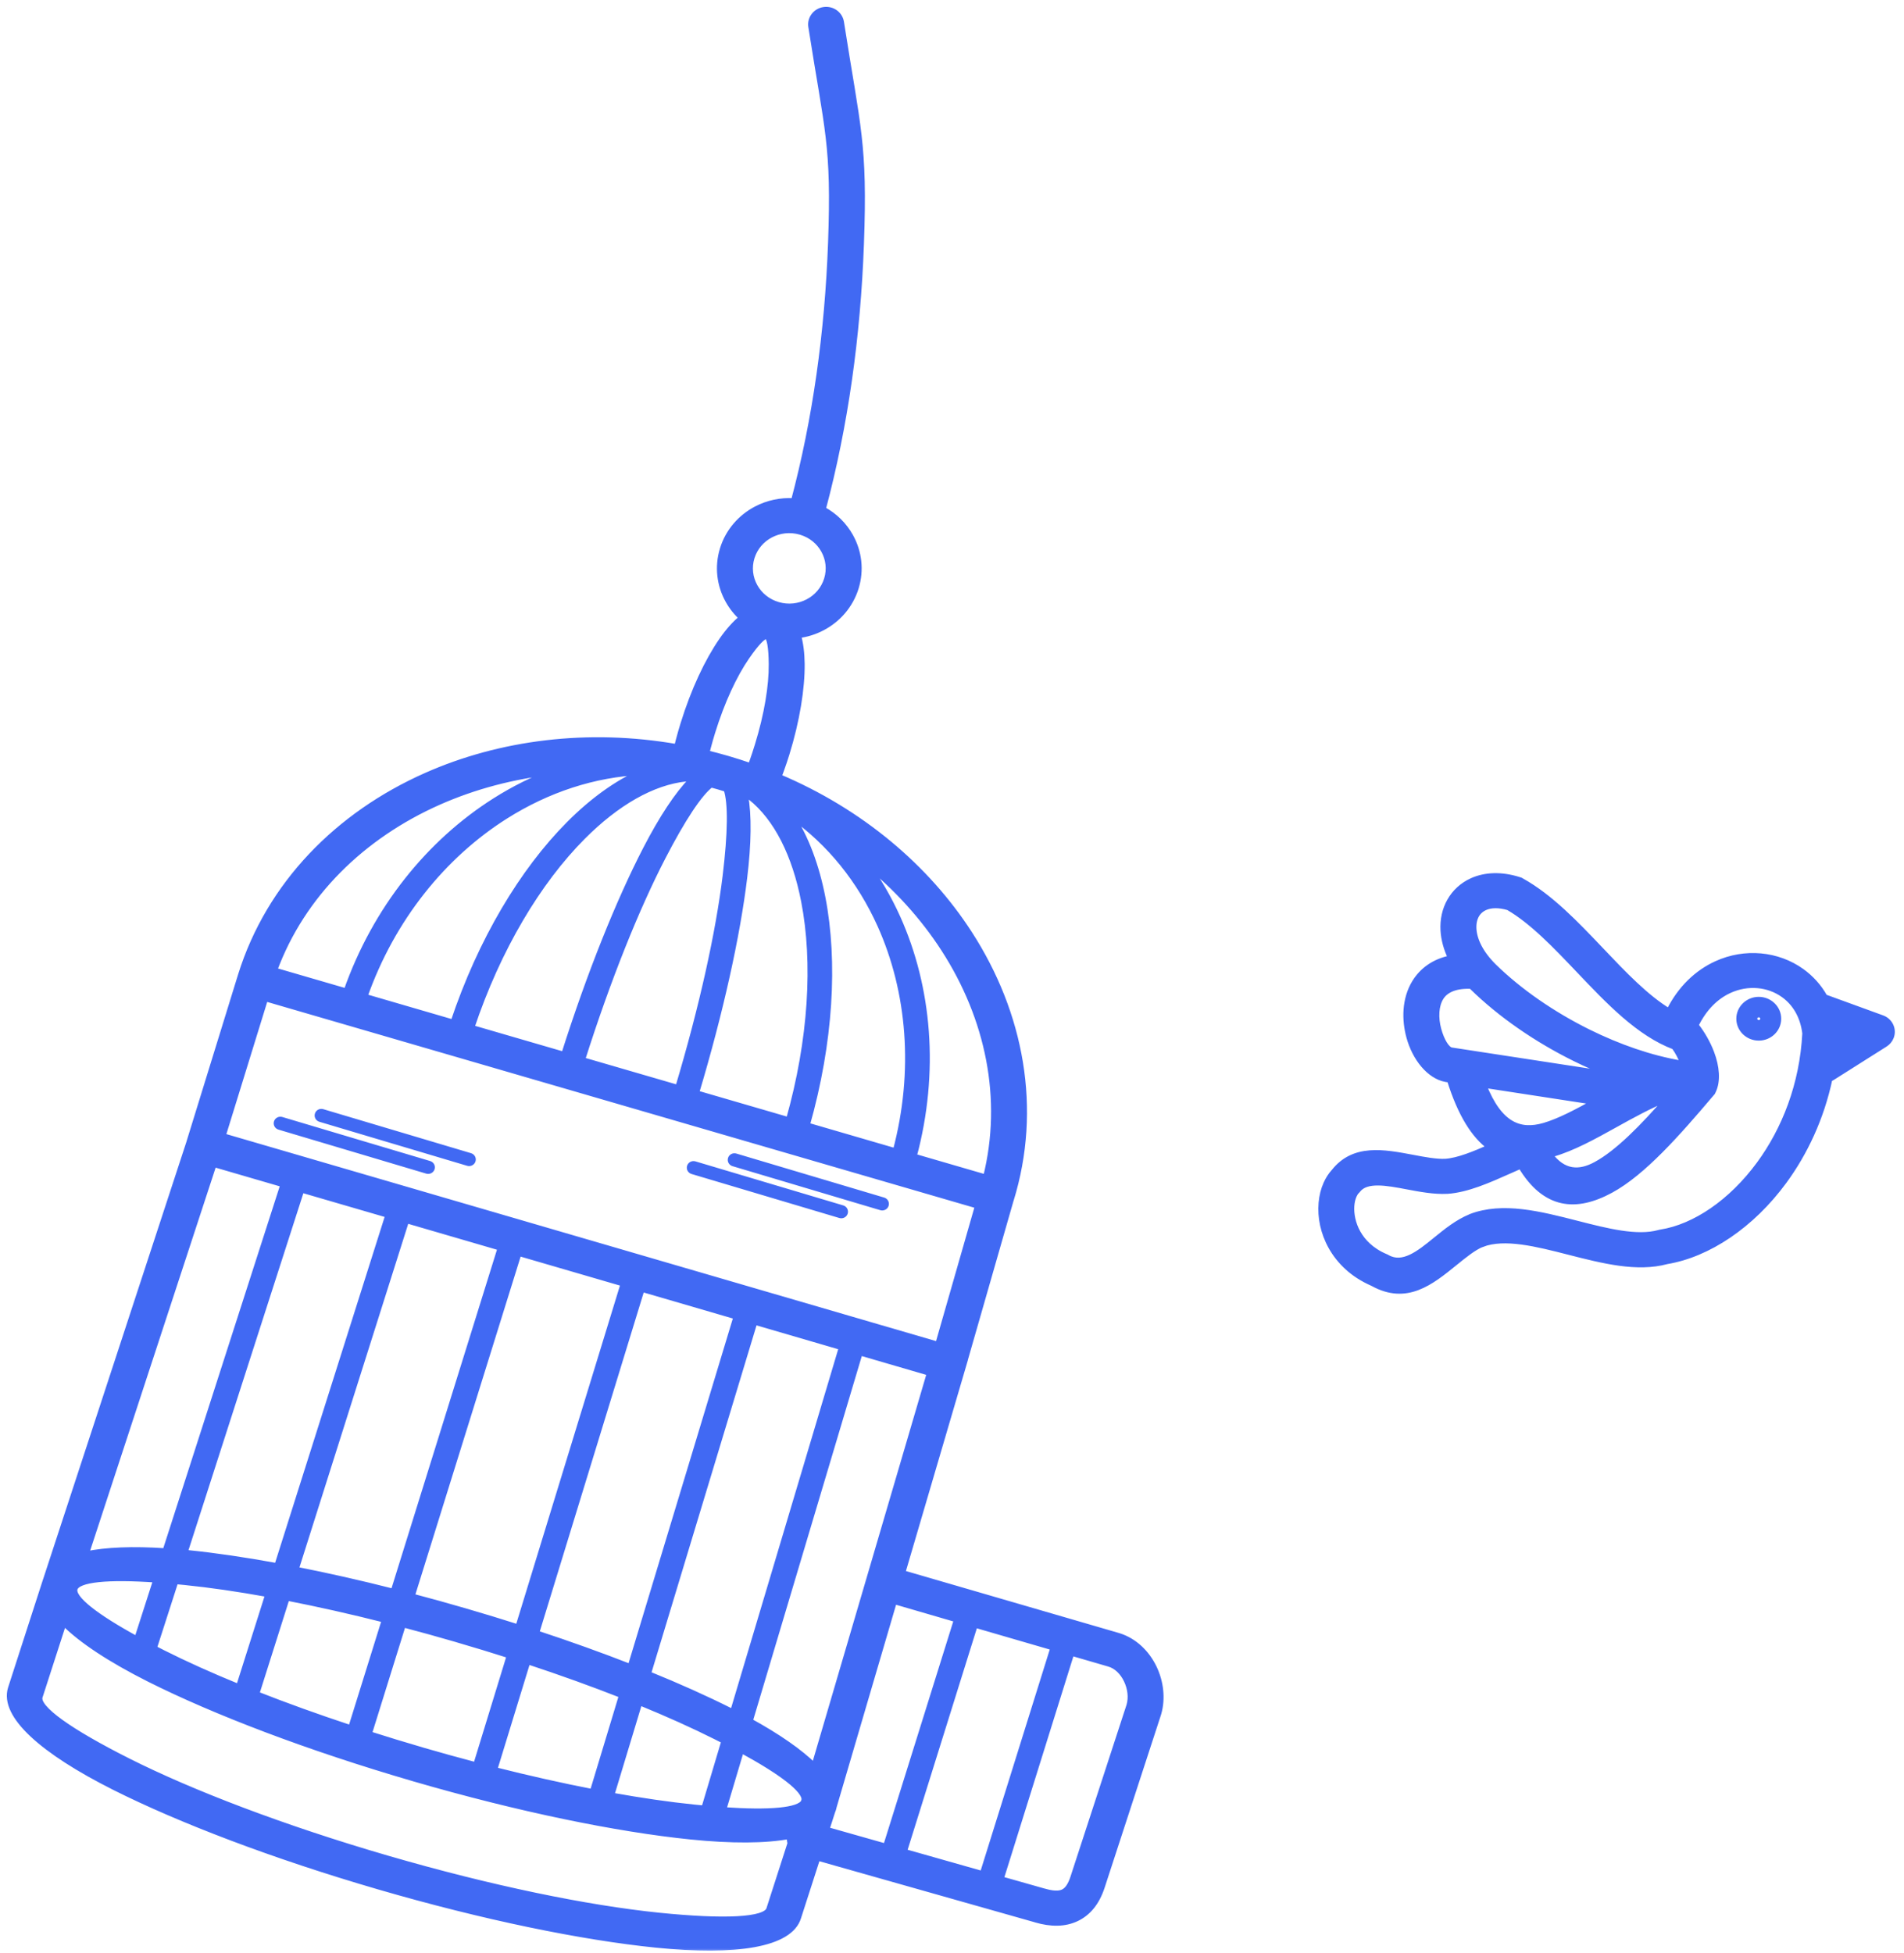
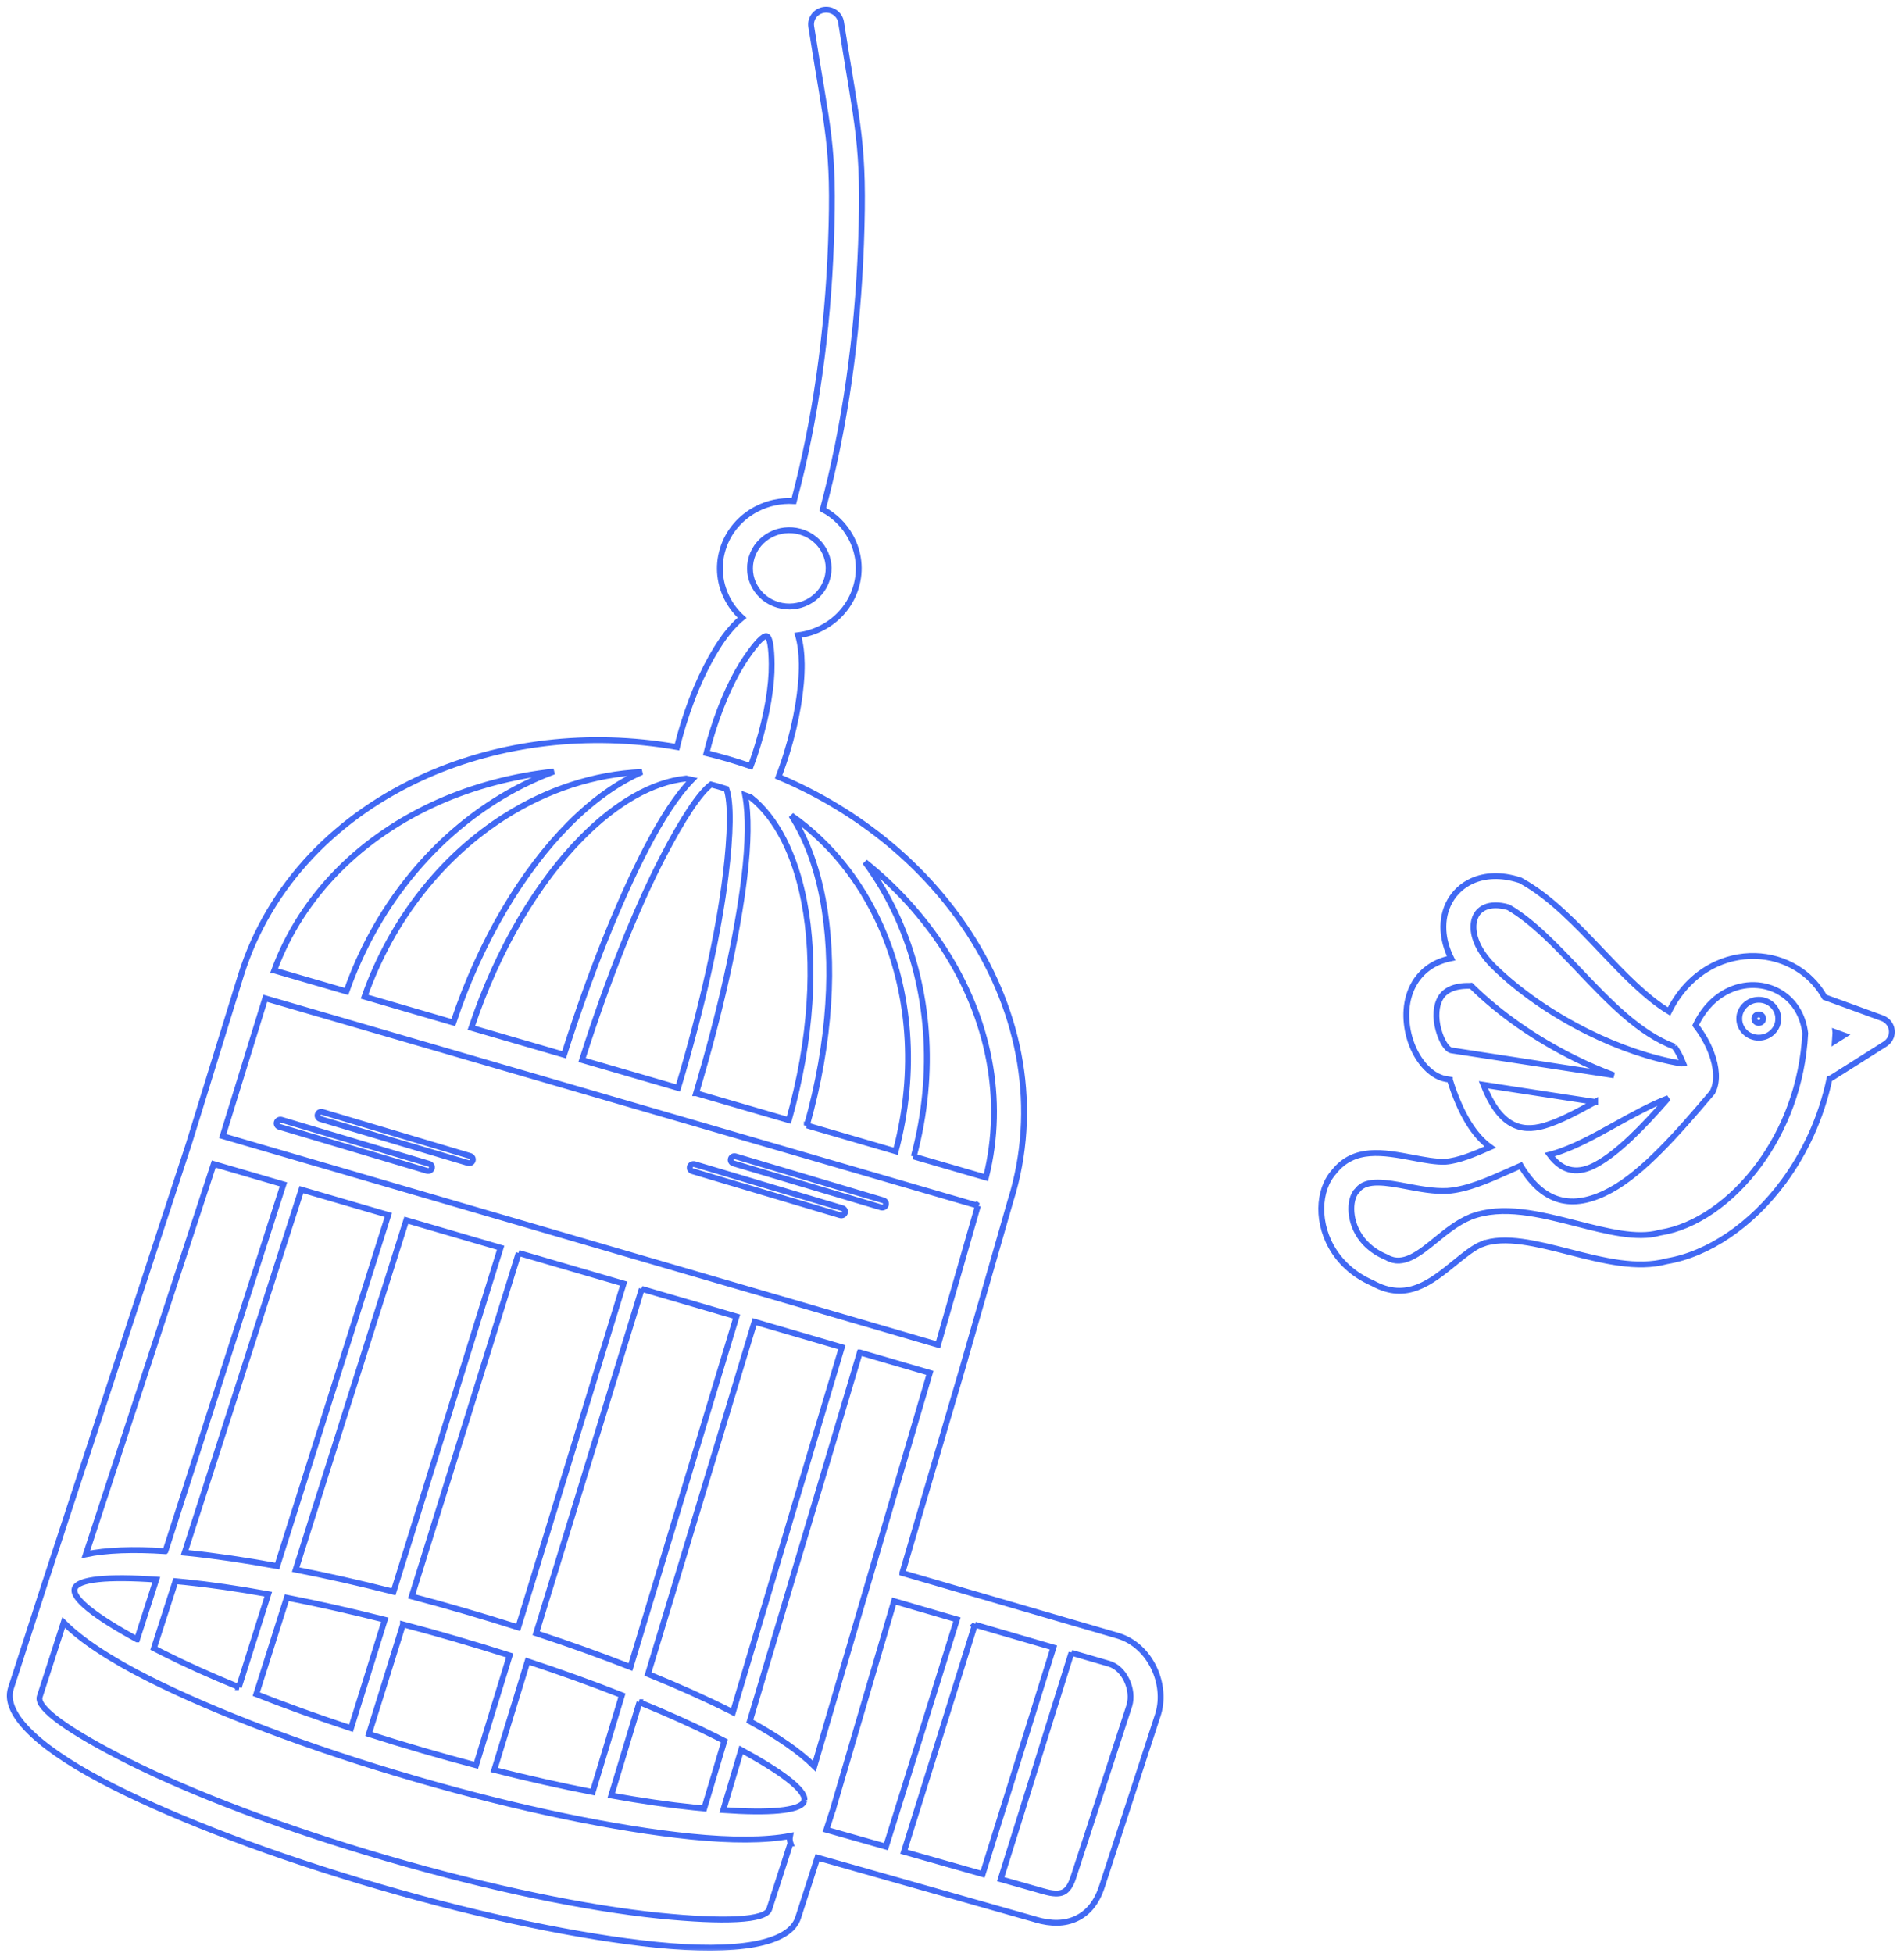
<svg xmlns="http://www.w3.org/2000/svg" width="195" height="200" viewBox="0 0 195 200" fill="none">
  <mask id="path-1-outside-1" maskUnits="userSpaceOnUse" x="0" y="0" width="195" height="200" fill="black">
    <rect fill="white" width="195" height="200" />
    <path d="M82.388 184.299C82.458 183.277 80.053 181.452 75.907 179.196L74.07 185.356C78.802 185.682 81.829 185.435 82.319 184.536L82.388 184.296V184.299ZM163.373 112.843L151.92 111.085C153.576 115.301 155.714 115.983 158.138 115.286C159.709 114.832 161.504 113.873 163.373 112.839V112.843ZM148.484 110.56L148.129 110.504L148.079 110.497C146.388 110.186 144.929 108.353 144.335 106.187C144.092 105.299 143.98 104.34 144.045 103.411C144.119 102.418 144.389 101.443 144.914 100.597C145.655 99.401 146.848 98.48 148.616 98.127C148.141 97.157 147.886 96.194 147.832 95.294C147.766 94.182 148.002 93.147 148.492 92.278C149.005 91.368 149.785 90.648 150.777 90.202C152.078 89.621 153.722 89.52 155.575 90.109L155.714 90.153L155.865 90.24C158.81 91.888 161.4 94.612 163.982 97.329C166.283 99.75 168.58 102.163 170.934 103.579C172.119 101.192 173.864 99.592 175.79 98.712C177.253 98.041 178.817 97.794 180.322 97.929C181.839 98.067 183.294 98.596 184.522 99.48C185.464 100.158 186.274 101.042 186.873 102.118L192.759 104.261C193.554 104.55 193.96 105.408 193.662 106.184C193.543 106.495 193.327 106.746 193.06 106.914L187.648 110.336C187.56 110.392 187.463 110.437 187.371 110.474C186.514 114.499 184.834 118.055 182.704 120.959C179.388 125.478 174.937 128.442 170.71 129.15C167.657 129.978 164.187 129.09 160.709 128.202C157.405 127.355 154.093 126.512 151.765 127.404V127.4C150.897 127.763 149.951 128.532 149.005 129.3C146.527 131.312 144.045 133.324 140.59 131.406C139.556 130.956 138.691 130.386 137.989 129.742C136.615 128.483 135.823 126.939 135.495 125.44C135.159 123.908 135.314 122.386 135.835 121.229C136.043 120.764 136.306 120.352 136.618 120.011C138.657 117.418 141.683 117.987 144.705 118.557C145.89 118.782 147.072 119.003 148.025 118.965C149.341 118.872 150.966 118.205 152.622 117.474C151.005 116.309 149.604 114.143 148.484 110.564V110.56ZM150.669 100.949C150.607 100.956 150.542 100.956 150.48 100.956C148.917 100.926 148.006 101.425 147.558 102.144C147.299 102.564 147.16 103.073 147.122 103.613C147.079 104.216 147.153 104.842 147.315 105.43C147.623 106.558 148.156 107.473 148.646 107.563L165.291 110.114C163.932 109.609 162.585 109.024 161.273 108.372C157.328 106.42 153.649 103.868 150.816 101.095C150.766 101.046 150.719 100.998 150.669 100.949ZM171.494 107.184C167.877 105.828 164.805 102.598 161.72 99.353C159.339 96.85 156.953 94.339 154.491 92.911C153.491 92.619 152.672 92.653 152.074 92.919C151.692 93.091 151.391 93.365 151.198 93.706C150.982 94.092 150.878 94.575 150.912 95.13C150.982 96.272 151.623 97.636 152.997 98.985C155.595 101.53 158.999 103.883 162.67 105.7C165.777 107.237 169.058 108.38 172.185 108.908C172.251 108.893 172.312 108.878 172.378 108.867L172.37 108.848C172.158 108.282 171.853 107.705 171.49 107.184H171.494ZM170.853 112.453C169.043 113.15 167.198 114.173 165.415 115.162C163.214 116.384 161.095 117.56 159.011 118.16C158.91 118.19 158.806 118.216 158.706 118.242C160.103 120.123 161.724 120.202 163.454 119.261C165.731 118.025 168.279 115.398 170.853 112.453ZM173.66 104.999C174.343 105.861 174.906 106.866 175.269 107.832C175.806 109.253 175.925 110.692 175.451 111.692L175.37 111.861L175.238 112.014C171.799 116.069 168.286 120.067 164.959 121.873C161.435 123.788 158.25 123.567 155.749 119.37C155.355 119.539 154.961 119.715 154.564 119.895C152.422 120.85 150.275 121.806 148.241 121.952H148.206C146.871 122.015 145.5 121.757 144.126 121.498C142.03 121.101 139.934 120.708 139.054 121.851L139.012 121.903L138.938 121.978C138.826 122.09 138.734 122.24 138.657 122.413C138.379 123.031 138.309 123.896 138.51 124.818C138.718 125.778 139.224 126.759 140.096 127.561C140.583 128.007 141.181 128.4 141.895 128.7L141.992 128.741L142.065 128.783C143.686 129.708 145.354 128.356 147.021 126.999C148.145 126.085 149.272 125.171 150.596 124.627L150.627 124.608C153.888 123.357 157.691 124.331 161.489 125.302C164.573 126.092 167.653 126.879 169.919 126.246L169.981 126.227L170.093 126.208C173.571 125.658 177.319 123.125 180.191 119.213C182.773 115.694 184.614 111.085 184.885 105.816C184.672 104.033 183.835 102.695 182.688 101.871C181.912 101.312 180.998 100.979 180.044 100.893C179.075 100.806 178.06 100.968 177.107 101.406C175.756 102.024 174.517 103.197 173.656 104.992L173.66 104.999ZM187.926 106.596L188.837 106.019L187.973 105.704L187.977 105.741L187.973 105.846C187.961 106.097 187.946 106.345 187.926 106.596ZM180.125 102.38C180.677 102.38 181.175 102.598 181.538 102.95C181.901 103.302 182.125 103.785 182.125 104.321C182.125 104.857 181.901 105.34 181.538 105.693C181.175 106.045 180.677 106.262 180.125 106.262C179.573 106.262 179.075 106.045 178.712 105.693C178.35 105.34 178.126 104.857 178.126 104.321C178.126 103.785 178.35 103.302 178.712 102.95C179.075 102.598 179.573 102.38 180.125 102.38ZM180.446 104.006C180.365 103.928 180.249 103.879 180.125 103.879C180.002 103.879 179.886 103.928 179.805 104.006C179.724 104.085 179.674 104.198 179.674 104.317C179.674 104.437 179.724 104.55 179.805 104.628C179.886 104.707 180.002 104.756 180.125 104.756C180.249 104.756 180.365 104.707 180.446 104.628C180.527 104.55 180.577 104.437 180.577 104.317C180.577 104.198 180.527 104.085 180.446 104.006ZM28.602 115.387C28.398 115.327 28.286 115.117 28.348 114.918C28.409 114.72 28.626 114.611 28.83 114.671L43.965 119.179C44.17 119.239 44.282 119.449 44.22 119.647C44.158 119.846 43.942 119.955 43.738 119.895L28.602 115.387ZM32.794 114.585C32.59 114.525 32.478 114.315 32.54 114.117C32.601 113.918 32.818 113.809 33.022 113.869L48.157 118.377C48.362 118.437 48.474 118.647 48.412 118.845C48.35 119.044 48.134 119.153 47.93 119.093L32.794 114.585ZM70.912 119.932C70.708 119.872 70.596 119.662 70.658 119.464C70.719 119.265 70.936 119.156 71.14 119.216L86.276 123.724C86.48 123.784 86.592 123.994 86.53 124.193C86.469 124.391 86.252 124.5 86.048 124.44L70.912 119.932ZM75.105 119.13C74.9 119.07 74.788 118.86 74.85 118.662C74.912 118.463 75.128 118.355 75.332 118.415L90.468 122.922C90.672 122.982 90.784 123.192 90.722 123.391C90.661 123.589 90.444 123.698 90.24 123.638L75.105 119.13ZM99.847 166.37L92.579 189.624L100.639 191.91L107.888 168.712L99.844 166.373L99.847 166.37ZM90.734 189.099L98.006 165.834L91.568 163.96L85.388 185.008C85.368 185.101 85.349 185.195 85.318 185.285C85.295 185.364 85.264 185.439 85.233 185.514L84.635 187.372L90.734 189.099ZM109.733 169.247L102.488 192.431L106.861 193.671C106.896 193.678 106.935 193.686 106.969 193.697C107.799 193.937 108.448 193.971 108.888 193.765C109.309 193.57 109.648 193.09 109.911 192.292L115.662 174.662C115.909 173.841 115.786 172.875 115.384 172.043C115.002 171.245 114.373 170.6 113.589 170.372L109.733 169.251V169.247ZM92.413 161.083L114.388 167.475C114.45 167.49 114.516 167.509 114.574 167.531C116.203 168.041 117.453 169.285 118.171 170.776C118.87 172.226 119.074 173.939 118.638 175.445C118.623 175.505 118.607 175.561 118.584 175.621L112.852 193.195C112.319 194.829 111.435 195.897 110.227 196.463C109.042 197.017 107.66 197.028 106.089 196.571C106.058 196.564 106.031 196.552 106 196.541L83.72 190.227L81.744 196.358C80.891 199.115 75.39 199.981 67.18 199.145C59.657 198.381 49.597 196.335 38.789 193.188C27.977 190.04 18.416 186.379 11.703 183.007C4.369 179.32 0.258 175.662 1.111 172.905L4.686 161.843L4.689 161.836C4.693 161.824 4.697 161.809 4.701 161.798L4.709 161.78C4.72 161.746 4.732 161.712 4.743 161.678L19.381 117.009C19.389 116.983 19.396 116.953 19.404 116.927L24.623 100.031C24.638 99.971 24.654 99.915 24.677 99.858C27.583 90.558 34.616 83.431 43.653 79.426C51.23 76.068 60.216 74.907 69.338 76.503C69.395 76.267 69.453 76.038 69.511 75.817C69.65 75.281 69.812 74.719 69.994 74.131C71.055 70.691 72.476 67.686 73.916 65.603C74.587 64.632 75.29 63.842 76 63.264C75.425 62.747 74.946 62.14 74.58 61.477C73.715 59.922 73.464 58.048 74.028 56.227C74.591 54.403 75.865 52.971 77.467 52.132C78.621 51.529 79.949 51.233 81.304 51.319C83.531 42.948 84.77 34.078 85.106 24.864C85.473 14.803 84.762 13.472 83.083 2.722C82.956 1.905 83.539 1.141 84.38 1.017C85.222 0.893 86.009 1.459 86.137 2.276C87.839 13.176 88.557 14.691 88.182 24.969C87.835 34.457 86.561 43.574 84.268 52.162C85.488 52.814 86.457 53.788 87.094 54.935C87.959 56.49 88.21 58.363 87.646 60.184C87.082 62.009 85.808 63.441 84.207 64.28C83.442 64.681 82.605 64.943 81.732 65.052C81.975 65.887 82.099 66.877 82.111 67.982C82.134 70.489 81.617 73.76 80.555 77.192C80.393 77.713 80.204 78.287 79.98 78.901C79.899 79.122 79.822 79.339 79.74 79.553C88.144 83.098 94.895 88.82 99.276 95.602C104.572 103.8 106.406 113.543 103.518 122.885C103.515 122.904 103.507 122.922 103.499 122.937L98.728 139.559H98.732L92.413 161.071V161.083ZM80.96 188.762C80.879 188.522 80.86 188.264 80.914 188.002C78.397 188.481 74.923 188.492 70.754 188.069C63.235 187.305 53.183 185.259 42.383 182.119L42.364 182.111C31.552 178.964 21.99 175.303 15.277 171.93C11.34 169.948 8.329 167.977 6.519 166.149L4.064 173.751C3.701 174.928 7.187 177.36 13.112 180.343C19.659 183.636 29.027 187.218 39.665 190.314C50.307 193.409 60.158 195.417 67.489 196.166C74.132 196.841 78.42 196.672 78.783 195.499L80.953 188.762H80.96ZM82.049 54.478L82.029 54.474C81.999 54.466 81.964 54.455 81.933 54.444C80.883 54.155 79.814 54.298 78.926 54.762C78.019 55.234 77.301 56.044 76.981 57.078C76.66 58.112 76.803 59.176 77.293 60.057C77.78 60.938 78.613 61.634 79.679 61.945C80.744 62.256 81.84 62.118 82.748 61.642C83.655 61.17 84.373 60.36 84.693 59.326C85.013 58.292 84.871 57.228 84.38 56.347C83.902 55.482 83.087 54.792 82.049 54.478ZM76.88 78.455C76.946 78.279 77.011 78.107 77.073 77.93C77.235 77.477 77.413 76.945 77.598 76.338C78.575 73.175 79.053 70.223 79.03 68.004C79.015 66.326 78.845 65.239 78.521 65.145C78.193 65.052 77.432 65.865 76.471 67.259C75.197 69.099 73.923 71.819 72.947 74.978C72.788 75.487 72.642 76.012 72.499 76.548C72.445 76.746 72.399 76.938 72.352 77.125C73.067 77.297 73.777 77.488 74.491 77.694H74.495C75.301 77.93 76.097 78.185 76.88 78.455ZM53.121 128.311L42.167 163.477C43.958 163.949 45.78 164.451 47.625 164.991L47.64 164.995C49.493 165.534 51.307 166.089 53.075 166.651L63.868 131.443L53.11 128.307L53.121 128.311ZM41.275 166.343L37.778 177.57C39.55 178.136 41.371 178.694 43.228 179.233L43.248 179.241C45.112 179.784 46.949 180.29 48.756 180.766L52.203 169.521C50.439 168.959 48.632 168.404 46.783 167.869L46.764 167.861C44.907 167.321 43.074 166.812 41.275 166.34V166.343ZM35.948 176.978L39.411 165.864C35.898 164.976 32.528 164.223 29.374 163.608L26.248 173.485C29.243 174.666 32.497 175.839 35.948 176.978ZM40.302 162.997L51.273 127.771L41.611 124.953L30.282 160.734C33.443 161.352 36.805 162.109 40.302 162.997ZM65.725 131.986L54.913 167.247C58.337 168.374 61.579 169.54 64.57 170.709L75.429 134.815L65.721 131.983L65.725 131.986ZM54.032 170.117L50.62 181.246C54.148 182.137 57.534 182.894 60.699 183.509L63.698 173.594C60.714 172.421 57.468 171.248 54.032 170.117ZM24.461 172.766L27.475 163.248C24.372 162.686 21.504 162.27 18.945 162.012C18.613 161.978 18.288 161.948 17.972 161.918L15.76 168.79C16.065 168.948 16.378 169.109 16.698 169.27C18.968 170.413 21.577 171.589 24.464 172.766H24.461ZM28.386 160.371L39.77 124.414L30.872 121.821L18.906 159.003C19.022 159.014 19.138 159.025 19.257 159.037C21.994 159.314 25.067 159.764 28.386 160.371ZM77.278 135.351L66.365 171.421C69.481 172.684 72.294 173.95 74.734 175.175C74.842 175.232 74.954 175.284 75.062 175.34L86.218 137.959L77.278 135.351ZM65.493 174.31L62.602 183.865C65.682 184.419 68.531 184.832 71.075 185.09C71.43 185.128 71.781 185.161 72.121 185.191L74.186 178.274C73.904 178.128 73.615 177.982 73.321 177.836C71.032 176.685 68.4 175.501 65.489 174.31H65.493ZM14.035 167.876L16.003 161.757C11.055 161.412 7.955 161.69 7.646 162.679C7.341 163.668 9.746 165.538 14.031 167.876H14.035ZM16.941 158.842L29.027 121.281L21.89 119.201L8.793 159.168C10.866 158.729 13.633 158.628 16.937 158.846L16.941 158.842ZM88.059 138.495L76.791 176.254C79.671 177.836 81.918 179.395 83.4 180.863L95.231 140.586L88.063 138.495H88.059ZM28.085 99.375L35.481 101.526C38.446 93.054 43.996 86.245 50.705 82.004C52.627 80.786 54.646 79.782 56.727 79.01C52.55 79.456 48.563 80.52 44.931 82.127C37.122 85.59 30.953 91.581 28.081 99.375H28.085ZM37.33 102.065L46.428 104.715C49.246 96.28 53.535 89.168 58.282 84.398C60.679 81.989 63.204 80.168 65.736 79.055C60.857 79.261 56.055 80.857 51.755 83.574C45.413 87.583 40.156 94.032 37.33 102.065ZM48.277 105.251L57.769 108.012C60.425 99.641 63.412 92.248 66.145 86.961C67.786 83.787 69.392 81.348 70.859 79.849C70.665 79.804 70.469 79.763 70.276 79.722C66.817 80.074 63.131 82.217 59.672 85.691C55.121 90.262 51.002 97.104 48.277 105.251ZM59.614 108.548L69.446 111.407C71.939 103.096 73.611 95.441 74.313 89.674C74.838 85.346 74.892 82.187 74.398 80.79C74.139 80.707 73.877 80.628 73.615 80.553C73.352 80.478 73.086 80.404 72.823 80.332C71.619 81.235 69.874 83.9 67.863 87.793C65.18 92.979 62.243 100.263 59.614 108.548ZM71.295 111.947L80.787 114.709C83.126 106.45 83.562 98.536 82.35 92.289C81.431 87.538 79.567 83.783 76.876 81.64C76.691 81.569 76.506 81.501 76.317 81.434C76.691 83.469 76.652 86.365 76.224 89.887C75.51 95.759 73.815 103.527 71.291 111.947H71.295ZM82.632 115.244L91.73 117.894C93.922 109.673 93.185 101.481 90.163 94.747C88.109 90.18 85.006 86.283 81.045 83.506C82.528 85.784 83.604 88.655 84.241 91.948C85.504 98.472 85.056 106.701 82.632 115.248V115.244ZM93.579 118.43L100.975 120.58C102.99 112.535 101.237 104.239 96.678 97.179C94.555 93.897 91.83 90.877 88.592 88.276C89.892 90.034 91.012 91.956 91.931 93.998C95.13 101.125 95.906 109.774 93.583 118.43H93.579ZM100.16 123.469L27.166 102.23L22.808 116.339L96.072 137.704L100.156 123.466L100.16 123.469Z" />
  </mask>
-   <path d="M82.388 184.299C82.458 183.277 80.053 181.452 75.907 179.196L74.07 185.356C78.802 185.682 81.829 185.435 82.319 184.536L82.388 184.296V184.299ZM163.373 112.843L151.92 111.085C153.576 115.301 155.714 115.983 158.138 115.286C159.709 114.832 161.504 113.873 163.373 112.839V112.843ZM148.484 110.56L148.129 110.504L148.079 110.497C146.388 110.186 144.929 108.353 144.335 106.187C144.092 105.299 143.98 104.34 144.045 103.411C144.119 102.418 144.389 101.443 144.914 100.597C145.655 99.401 146.848 98.48 148.616 98.127C148.141 97.157 147.886 96.194 147.832 95.294C147.766 94.182 148.002 93.147 148.492 92.278C149.005 91.368 149.785 90.648 150.777 90.202C152.078 89.621 153.722 89.52 155.575 90.109L155.714 90.153L155.865 90.24C158.81 91.888 161.4 94.612 163.982 97.329C166.283 99.75 168.58 102.163 170.934 103.579C172.119 101.192 173.864 99.592 175.79 98.712C177.253 98.041 178.817 97.794 180.322 97.929C181.839 98.067 183.294 98.596 184.522 99.48C185.464 100.158 186.274 101.042 186.873 102.118L192.759 104.261C193.554 104.55 193.96 105.408 193.662 106.184C193.543 106.495 193.327 106.746 193.06 106.914L187.648 110.336C187.56 110.392 187.463 110.437 187.371 110.474C186.514 114.499 184.834 118.055 182.704 120.959C179.388 125.478 174.937 128.442 170.71 129.15C167.657 129.978 164.187 129.09 160.709 128.202C157.405 127.355 154.093 126.512 151.765 127.404V127.4C150.897 127.763 149.951 128.532 149.005 129.3C146.527 131.312 144.045 133.324 140.59 131.406C139.556 130.956 138.691 130.386 137.989 129.742C136.615 128.483 135.823 126.939 135.495 125.44C135.159 123.908 135.314 122.386 135.835 121.229C136.043 120.764 136.306 120.352 136.618 120.011C138.657 117.418 141.683 117.987 144.705 118.557C145.89 118.782 147.072 119.003 148.025 118.965C149.341 118.872 150.966 118.205 152.622 117.474C151.005 116.309 149.604 114.143 148.484 110.564V110.56ZM150.669 100.949C150.607 100.956 150.542 100.956 150.48 100.956C148.917 100.926 148.006 101.425 147.558 102.144C147.299 102.564 147.16 103.073 147.122 103.613C147.079 104.216 147.153 104.842 147.315 105.43C147.623 106.558 148.156 107.473 148.646 107.563L165.291 110.114C163.932 109.609 162.585 109.024 161.273 108.372C157.328 106.42 153.649 103.868 150.816 101.095C150.766 101.046 150.719 100.998 150.669 100.949ZM171.494 107.184C167.877 105.828 164.805 102.598 161.72 99.353C159.339 96.85 156.953 94.339 154.491 92.911C153.491 92.619 152.672 92.653 152.074 92.919C151.692 93.091 151.391 93.365 151.198 93.706C150.982 94.092 150.878 94.575 150.912 95.13C150.982 96.272 151.623 97.636 152.997 98.985C155.595 101.53 158.999 103.883 162.67 105.7C165.777 107.237 169.058 108.38 172.185 108.908C172.251 108.893 172.312 108.878 172.378 108.867L172.37 108.848C172.158 108.282 171.853 107.705 171.49 107.184H171.494ZM170.853 112.453C169.043 113.15 167.198 114.173 165.415 115.162C163.214 116.384 161.095 117.56 159.011 118.16C158.91 118.19 158.806 118.216 158.706 118.242C160.103 120.123 161.724 120.202 163.454 119.261C165.731 118.025 168.279 115.398 170.853 112.453ZM173.66 104.999C174.343 105.861 174.906 106.866 175.269 107.832C175.806 109.253 175.925 110.692 175.451 111.692L175.37 111.861L175.238 112.014C171.799 116.069 168.286 120.067 164.959 121.873C161.435 123.788 158.25 123.567 155.749 119.37C155.355 119.539 154.961 119.715 154.564 119.895C152.422 120.85 150.275 121.806 148.241 121.952H148.206C146.871 122.015 145.5 121.757 144.126 121.498C142.03 121.101 139.934 120.708 139.054 121.851L139.012 121.903L138.938 121.978C138.826 122.09 138.734 122.24 138.657 122.413C138.379 123.031 138.309 123.896 138.51 124.818C138.718 125.778 139.224 126.759 140.096 127.561C140.583 128.007 141.181 128.4 141.895 128.7L141.992 128.741L142.065 128.783C143.686 129.708 145.354 128.356 147.021 126.999C148.145 126.085 149.272 125.171 150.596 124.627L150.627 124.608C153.888 123.357 157.691 124.331 161.489 125.302C164.573 126.092 167.653 126.879 169.919 126.246L169.981 126.227L170.093 126.208C173.571 125.658 177.319 123.125 180.191 119.213C182.773 115.694 184.614 111.085 184.885 105.816C184.672 104.033 183.835 102.695 182.688 101.871C181.912 101.312 180.998 100.979 180.044 100.893C179.075 100.806 178.06 100.968 177.107 101.406C175.756 102.024 174.517 103.197 173.656 104.992L173.66 104.999ZM187.926 106.596L188.837 106.019L187.973 105.704L187.977 105.741L187.973 105.846C187.961 106.097 187.946 106.345 187.926 106.596ZM180.125 102.38C180.677 102.38 181.175 102.598 181.538 102.95C181.901 103.302 182.125 103.785 182.125 104.321C182.125 104.857 181.901 105.34 181.538 105.693C181.175 106.045 180.677 106.262 180.125 106.262C179.573 106.262 179.075 106.045 178.712 105.693C178.35 105.34 178.126 104.857 178.126 104.321C178.126 103.785 178.35 103.302 178.712 102.95C179.075 102.598 179.573 102.38 180.125 102.38ZM180.446 104.006C180.365 103.928 180.249 103.879 180.125 103.879C180.002 103.879 179.886 103.928 179.805 104.006C179.724 104.085 179.674 104.198 179.674 104.317C179.674 104.437 179.724 104.55 179.805 104.628C179.886 104.707 180.002 104.756 180.125 104.756C180.249 104.756 180.365 104.707 180.446 104.628C180.527 104.55 180.577 104.437 180.577 104.317C180.577 104.198 180.527 104.085 180.446 104.006ZM28.602 115.387C28.398 115.327 28.286 115.117 28.348 114.918C28.409 114.72 28.626 114.611 28.83 114.671L43.965 119.179C44.17 119.239 44.282 119.449 44.22 119.647C44.158 119.846 43.942 119.955 43.738 119.895L28.602 115.387ZM32.794 114.585C32.59 114.525 32.478 114.315 32.54 114.117C32.601 113.918 32.818 113.809 33.022 113.869L48.157 118.377C48.362 118.437 48.474 118.647 48.412 118.845C48.35 119.044 48.134 119.153 47.93 119.093L32.794 114.585ZM70.912 119.932C70.708 119.872 70.596 119.662 70.658 119.464C70.719 119.265 70.936 119.156 71.14 119.216L86.276 123.724C86.48 123.784 86.592 123.994 86.53 124.193C86.469 124.391 86.252 124.5 86.048 124.44L70.912 119.932ZM75.105 119.13C74.9 119.07 74.788 118.86 74.85 118.662C74.912 118.463 75.128 118.355 75.332 118.415L90.468 122.922C90.672 122.982 90.784 123.192 90.722 123.391C90.661 123.589 90.444 123.698 90.24 123.638L75.105 119.13ZM99.847 166.37L92.579 189.624L100.639 191.91L107.888 168.712L99.844 166.373L99.847 166.37ZM90.734 189.099L98.006 165.834L91.568 163.96L85.388 185.008C85.368 185.101 85.349 185.195 85.318 185.285C85.295 185.364 85.264 185.439 85.233 185.514L84.635 187.372L90.734 189.099ZM109.733 169.247L102.488 192.431L106.861 193.671C106.896 193.678 106.935 193.686 106.969 193.697C107.799 193.937 108.448 193.971 108.888 193.765C109.309 193.57 109.648 193.09 109.911 192.292L115.662 174.662C115.909 173.841 115.786 172.875 115.384 172.043C115.002 171.245 114.373 170.6 113.589 170.372L109.733 169.251V169.247ZM92.413 161.083L114.388 167.475C114.45 167.49 114.516 167.509 114.574 167.531C116.203 168.041 117.453 169.285 118.171 170.776C118.87 172.226 119.074 173.939 118.638 175.445C118.623 175.505 118.607 175.561 118.584 175.621L112.852 193.195C112.319 194.829 111.435 195.897 110.227 196.463C109.042 197.017 107.66 197.028 106.089 196.571C106.058 196.564 106.031 196.552 106 196.541L83.72 190.227L81.744 196.358C80.891 199.115 75.39 199.981 67.18 199.145C59.657 198.381 49.597 196.335 38.789 193.188C27.977 190.04 18.416 186.379 11.703 183.007C4.369 179.32 0.258 175.662 1.111 172.905L4.686 161.843L4.689 161.836C4.693 161.824 4.697 161.809 4.701 161.798L4.709 161.78C4.72 161.746 4.732 161.712 4.743 161.678L19.381 117.009C19.389 116.983 19.396 116.953 19.404 116.927L24.623 100.031C24.638 99.971 24.654 99.915 24.677 99.858C27.583 90.558 34.616 83.431 43.653 79.426C51.23 76.068 60.216 74.907 69.338 76.503C69.395 76.267 69.453 76.038 69.511 75.817C69.65 75.281 69.812 74.719 69.994 74.131C71.055 70.691 72.476 67.686 73.916 65.603C74.587 64.632 75.29 63.842 76 63.264C75.425 62.747 74.946 62.14 74.58 61.477C73.715 59.922 73.464 58.048 74.028 56.227C74.591 54.403 75.865 52.971 77.467 52.132C78.621 51.529 79.949 51.233 81.304 51.319C83.531 42.948 84.77 34.078 85.106 24.864C85.473 14.803 84.762 13.472 83.083 2.722C82.956 1.905 83.539 1.141 84.38 1.017C85.222 0.893 86.009 1.459 86.137 2.276C87.839 13.176 88.557 14.691 88.182 24.969C87.835 34.457 86.561 43.574 84.268 52.162C85.488 52.814 86.457 53.788 87.094 54.935C87.959 56.49 88.21 58.363 87.646 60.184C87.082 62.009 85.808 63.441 84.207 64.28C83.442 64.681 82.605 64.943 81.732 65.052C81.975 65.887 82.099 66.877 82.111 67.982C82.134 70.489 81.617 73.76 80.555 77.192C80.393 77.713 80.204 78.287 79.98 78.901C79.899 79.122 79.822 79.339 79.74 79.553C88.144 83.098 94.895 88.82 99.276 95.602C104.572 103.8 106.406 113.543 103.518 122.885C103.515 122.904 103.507 122.922 103.499 122.937L98.728 139.559H98.732L92.413 161.071V161.083ZM80.96 188.762C80.879 188.522 80.86 188.264 80.914 188.002C78.397 188.481 74.923 188.492 70.754 188.069C63.235 187.305 53.183 185.259 42.383 182.119L42.364 182.111C31.552 178.964 21.99 175.303 15.277 171.93C11.34 169.948 8.329 167.977 6.519 166.149L4.064 173.751C3.701 174.928 7.187 177.36 13.112 180.343C19.659 183.636 29.027 187.218 39.665 190.314C50.307 193.409 60.158 195.417 67.489 196.166C74.132 196.841 78.42 196.672 78.783 195.499L80.953 188.762H80.96ZM82.049 54.478L82.029 54.474C81.999 54.466 81.964 54.455 81.933 54.444C80.883 54.155 79.814 54.298 78.926 54.762C78.019 55.234 77.301 56.044 76.981 57.078C76.66 58.112 76.803 59.176 77.293 60.057C77.78 60.938 78.613 61.634 79.679 61.945C80.744 62.256 81.84 62.118 82.748 61.642C83.655 61.17 84.373 60.36 84.693 59.326C85.013 58.292 84.871 57.228 84.38 56.347C83.902 55.482 83.087 54.792 82.049 54.478ZM76.88 78.455C76.946 78.279 77.011 78.107 77.073 77.93C77.235 77.477 77.413 76.945 77.598 76.338C78.575 73.175 79.053 70.223 79.03 68.004C79.015 66.326 78.845 65.239 78.521 65.145C78.193 65.052 77.432 65.865 76.471 67.259C75.197 69.099 73.923 71.819 72.947 74.978C72.788 75.487 72.642 76.012 72.499 76.548C72.445 76.746 72.399 76.938 72.352 77.125C73.067 77.297 73.777 77.488 74.491 77.694H74.495C75.301 77.93 76.097 78.185 76.88 78.455ZM53.121 128.311L42.167 163.477C43.958 163.949 45.78 164.451 47.625 164.991L47.64 164.995C49.493 165.534 51.307 166.089 53.075 166.651L63.868 131.443L53.11 128.307L53.121 128.311ZM41.275 166.343L37.778 177.57C39.55 178.136 41.371 178.694 43.228 179.233L43.248 179.241C45.112 179.784 46.949 180.29 48.756 180.766L52.203 169.521C50.439 168.959 48.632 168.404 46.783 167.869L46.764 167.861C44.907 167.321 43.074 166.812 41.275 166.34V166.343ZM35.948 176.978L39.411 165.864C35.898 164.976 32.528 164.223 29.374 163.608L26.248 173.485C29.243 174.666 32.497 175.839 35.948 176.978ZM40.302 162.997L51.273 127.771L41.611 124.953L30.282 160.734C33.443 161.352 36.805 162.109 40.302 162.997ZM65.725 131.986L54.913 167.247C58.337 168.374 61.579 169.54 64.57 170.709L75.429 134.815L65.721 131.983L65.725 131.986ZM54.032 170.117L50.62 181.246C54.148 182.137 57.534 182.894 60.699 183.509L63.698 173.594C60.714 172.421 57.468 171.248 54.032 170.117ZM24.461 172.766L27.475 163.248C24.372 162.686 21.504 162.27 18.945 162.012C18.613 161.978 18.288 161.948 17.972 161.918L15.76 168.79C16.065 168.948 16.378 169.109 16.698 169.27C18.968 170.413 21.577 171.589 24.464 172.766H24.461ZM28.386 160.371L39.77 124.414L30.872 121.821L18.906 159.003C19.022 159.014 19.138 159.025 19.257 159.037C21.994 159.314 25.067 159.764 28.386 160.371ZM77.278 135.351L66.365 171.421C69.481 172.684 72.294 173.95 74.734 175.175C74.842 175.232 74.954 175.284 75.062 175.34L86.218 137.959L77.278 135.351ZM65.493 174.31L62.602 183.865C65.682 184.419 68.531 184.832 71.075 185.09C71.43 185.128 71.781 185.161 72.121 185.191L74.186 178.274C73.904 178.128 73.615 177.982 73.321 177.836C71.032 176.685 68.4 175.501 65.489 174.31H65.493ZM14.035 167.876L16.003 161.757C11.055 161.412 7.955 161.69 7.646 162.679C7.341 163.668 9.746 165.538 14.031 167.876H14.035ZM16.941 158.842L29.027 121.281L21.89 119.201L8.793 159.168C10.866 158.729 13.633 158.628 16.937 158.846L16.941 158.842ZM88.059 138.495L76.791 176.254C79.671 177.836 81.918 179.395 83.4 180.863L95.231 140.586L88.063 138.495H88.059ZM28.085 99.375L35.481 101.526C38.446 93.054 43.996 86.245 50.705 82.004C52.627 80.786 54.646 79.782 56.727 79.01C52.55 79.456 48.563 80.52 44.931 82.127C37.122 85.59 30.953 91.581 28.081 99.375H28.085ZM37.33 102.065L46.428 104.715C49.246 96.28 53.535 89.168 58.282 84.398C60.679 81.989 63.204 80.168 65.736 79.055C60.857 79.261 56.055 80.857 51.755 83.574C45.413 87.583 40.156 94.032 37.33 102.065ZM48.277 105.251L57.769 108.012C60.425 99.641 63.412 92.248 66.145 86.961C67.786 83.787 69.392 81.348 70.859 79.849C70.665 79.804 70.469 79.763 70.276 79.722C66.817 80.074 63.131 82.217 59.672 85.691C55.121 90.262 51.002 97.104 48.277 105.251ZM59.614 108.548L69.446 111.407C71.939 103.096 73.611 95.441 74.313 89.674C74.838 85.346 74.892 82.187 74.398 80.79C74.139 80.707 73.877 80.628 73.615 80.553C73.352 80.478 73.086 80.404 72.823 80.332C71.619 81.235 69.874 83.9 67.863 87.793C65.18 92.979 62.243 100.263 59.614 108.548ZM71.295 111.947L80.787 114.709C83.126 106.45 83.562 98.536 82.35 92.289C81.431 87.538 79.567 83.783 76.876 81.64C76.691 81.569 76.506 81.501 76.317 81.434C76.691 83.469 76.652 86.365 76.224 89.887C75.51 95.759 73.815 103.527 71.291 111.947H71.295ZM82.632 115.244L91.73 117.894C93.922 109.673 93.185 101.481 90.163 94.747C88.109 90.18 85.006 86.283 81.045 83.506C82.528 85.784 83.604 88.655 84.241 91.948C85.504 98.472 85.056 106.701 82.632 115.248V115.244ZM93.579 118.43L100.975 120.58C102.99 112.535 101.237 104.239 96.678 97.179C94.555 93.897 91.83 90.877 88.592 88.276C89.892 90.034 91.012 91.956 91.931 93.998C95.13 101.125 95.906 109.774 93.583 118.43H93.579ZM100.16 123.469L27.166 102.23L22.808 116.339L96.072 137.704L100.156 123.466L100.16 123.469Z" fill="#4169F3" />
  <path d="M82.388 184.299C82.458 183.277 80.053 181.452 75.907 179.196L74.07 185.356C78.802 185.682 81.829 185.435 82.319 184.536L82.388 184.296V184.299ZM163.373 112.843L151.92 111.085C153.576 115.301 155.714 115.983 158.138 115.286C159.709 114.832 161.504 113.873 163.373 112.839V112.843ZM148.484 110.56L148.129 110.504L148.079 110.497C146.388 110.186 144.929 108.353 144.335 106.187C144.092 105.299 143.98 104.34 144.045 103.411C144.119 102.418 144.389 101.443 144.914 100.597C145.655 99.401 146.848 98.48 148.616 98.127C148.141 97.157 147.886 96.194 147.832 95.294C147.766 94.182 148.002 93.147 148.492 92.278C149.005 91.368 149.785 90.648 150.777 90.202C152.078 89.621 153.722 89.52 155.575 90.109L155.714 90.153L155.865 90.24C158.81 91.888 161.4 94.612 163.982 97.329C166.283 99.75 168.58 102.163 170.934 103.579C172.119 101.192 173.864 99.592 175.79 98.712C177.253 98.041 178.817 97.794 180.322 97.929C181.839 98.067 183.294 98.596 184.522 99.48C185.464 100.158 186.274 101.042 186.873 102.118L192.759 104.261C193.554 104.55 193.96 105.408 193.662 106.184C193.543 106.495 193.327 106.746 193.06 106.914L187.648 110.336C187.56 110.392 187.463 110.437 187.371 110.474C186.514 114.499 184.834 118.055 182.704 120.959C179.388 125.478 174.937 128.442 170.71 129.15C167.657 129.978 164.187 129.09 160.709 128.202C157.405 127.355 154.093 126.512 151.765 127.404V127.4C150.897 127.763 149.951 128.532 149.005 129.3C146.527 131.312 144.045 133.324 140.59 131.406C139.556 130.956 138.691 130.386 137.989 129.742C136.615 128.483 135.823 126.939 135.495 125.44C135.159 123.908 135.314 122.386 135.835 121.229C136.043 120.764 136.306 120.352 136.618 120.011C138.657 117.418 141.683 117.987 144.705 118.557C145.89 118.782 147.072 119.003 148.025 118.965C149.341 118.872 150.966 118.205 152.622 117.474C151.005 116.309 149.604 114.143 148.484 110.564V110.56ZM150.669 100.949C150.607 100.956 150.542 100.956 150.48 100.956C148.917 100.926 148.006 101.425 147.558 102.144C147.299 102.564 147.16 103.073 147.122 103.613C147.079 104.216 147.153 104.842 147.315 105.43C147.623 106.558 148.156 107.473 148.646 107.563L165.291 110.114C163.932 109.609 162.585 109.024 161.273 108.372C157.328 106.42 153.649 103.868 150.816 101.095C150.766 101.046 150.719 100.998 150.669 100.949ZM171.494 107.184C167.877 105.828 164.805 102.598 161.72 99.353C159.339 96.85 156.953 94.339 154.491 92.911C153.491 92.619 152.672 92.653 152.074 92.919C151.692 93.091 151.391 93.365 151.198 93.706C150.982 94.092 150.878 94.575 150.912 95.13C150.982 96.272 151.623 97.636 152.997 98.985C155.595 101.53 158.999 103.883 162.67 105.7C165.777 107.237 169.058 108.38 172.185 108.908C172.251 108.893 172.312 108.878 172.378 108.867L172.37 108.848C172.158 108.282 171.853 107.705 171.49 107.184H171.494ZM170.853 112.453C169.043 113.15 167.198 114.173 165.415 115.162C163.214 116.384 161.095 117.56 159.011 118.16C158.91 118.19 158.806 118.216 158.706 118.242C160.103 120.123 161.724 120.202 163.454 119.261C165.731 118.025 168.279 115.398 170.853 112.453ZM173.66 104.999C174.343 105.861 174.906 106.866 175.269 107.832C175.806 109.253 175.925 110.692 175.451 111.692L175.37 111.861L175.238 112.014C171.799 116.069 168.286 120.067 164.959 121.873C161.435 123.788 158.25 123.567 155.749 119.37C155.355 119.539 154.961 119.715 154.564 119.895C152.422 120.85 150.275 121.806 148.241 121.952H148.206C146.871 122.015 145.5 121.757 144.126 121.498C142.03 121.101 139.934 120.708 139.054 121.851L139.012 121.903L138.938 121.978C138.826 122.09 138.734 122.24 138.657 122.413C138.379 123.031 138.309 123.896 138.51 124.818C138.718 125.778 139.224 126.759 140.096 127.561C140.583 128.007 141.181 128.4 141.895 128.7L141.992 128.741L142.065 128.783C143.686 129.708 145.354 128.356 147.021 126.999C148.145 126.085 149.272 125.171 150.596 124.627L150.627 124.608C153.888 123.357 157.691 124.331 161.489 125.302C164.573 126.092 167.653 126.879 169.919 126.246L169.981 126.227L170.093 126.208C173.571 125.658 177.319 123.125 180.191 119.213C182.773 115.694 184.614 111.085 184.885 105.816C184.672 104.033 183.835 102.695 182.688 101.871C181.912 101.312 180.998 100.979 180.044 100.893C179.075 100.806 178.06 100.968 177.107 101.406C175.756 102.024 174.517 103.197 173.656 104.992L173.66 104.999ZM187.926 106.596L188.837 106.019L187.973 105.704L187.977 105.741L187.973 105.846C187.961 106.097 187.946 106.345 187.926 106.596ZM180.125 102.38C180.677 102.38 181.175 102.598 181.538 102.95C181.901 103.302 182.125 103.785 182.125 104.321C182.125 104.857 181.901 105.34 181.538 105.693C181.175 106.045 180.677 106.262 180.125 106.262C179.573 106.262 179.075 106.045 178.712 105.693C178.35 105.34 178.126 104.857 178.126 104.321C178.126 103.785 178.35 103.302 178.712 102.95C179.075 102.598 179.573 102.38 180.125 102.38ZM180.446 104.006C180.365 103.928 180.249 103.879 180.125 103.879C180.002 103.879 179.886 103.928 179.805 104.006C179.724 104.085 179.674 104.198 179.674 104.317C179.674 104.437 179.724 104.55 179.805 104.628C179.886 104.707 180.002 104.756 180.125 104.756C180.249 104.756 180.365 104.707 180.446 104.628C180.527 104.55 180.577 104.437 180.577 104.317C180.577 104.198 180.527 104.085 180.446 104.006ZM28.602 115.387C28.398 115.327 28.286 115.117 28.348 114.918C28.409 114.72 28.626 114.611 28.83 114.671L43.965 119.179C44.17 119.239 44.282 119.449 44.22 119.647C44.158 119.846 43.942 119.955 43.738 119.895L28.602 115.387ZM32.794 114.585C32.59 114.525 32.478 114.315 32.54 114.117C32.601 113.918 32.818 113.809 33.022 113.869L48.157 118.377C48.362 118.437 48.474 118.647 48.412 118.845C48.35 119.044 48.134 119.153 47.93 119.093L32.794 114.585ZM70.912 119.932C70.708 119.872 70.596 119.662 70.658 119.464C70.719 119.265 70.936 119.156 71.14 119.216L86.276 123.724C86.48 123.784 86.592 123.994 86.53 124.193C86.469 124.391 86.252 124.5 86.048 124.44L70.912 119.932ZM75.105 119.13C74.9 119.07 74.788 118.86 74.85 118.662C74.912 118.463 75.128 118.355 75.332 118.415L90.468 122.922C90.672 122.982 90.784 123.192 90.722 123.391C90.661 123.589 90.444 123.698 90.24 123.638L75.105 119.13ZM99.847 166.37L92.579 189.624L100.639 191.91L107.888 168.712L99.844 166.373L99.847 166.37ZM90.734 189.099L98.006 165.834L91.568 163.96L85.388 185.008C85.368 185.101 85.349 185.195 85.318 185.285C85.295 185.364 85.264 185.439 85.233 185.514L84.635 187.372L90.734 189.099ZM109.733 169.247L102.488 192.431L106.861 193.671C106.896 193.678 106.935 193.686 106.969 193.697C107.799 193.937 108.448 193.971 108.888 193.765C109.309 193.57 109.648 193.09 109.911 192.292L115.662 174.662C115.909 173.841 115.786 172.875 115.384 172.043C115.002 171.245 114.373 170.6 113.589 170.372L109.733 169.251V169.247ZM92.413 161.083L114.388 167.475C114.45 167.49 114.516 167.509 114.574 167.531C116.203 168.041 117.453 169.285 118.171 170.776C118.87 172.226 119.074 173.939 118.638 175.445C118.623 175.505 118.607 175.561 118.584 175.621L112.852 193.195C112.319 194.829 111.435 195.897 110.227 196.463C109.042 197.017 107.66 197.028 106.089 196.571C106.058 196.564 106.031 196.552 106 196.541L83.72 190.227L81.744 196.358C80.891 199.115 75.39 199.981 67.18 199.145C59.657 198.381 49.597 196.335 38.789 193.188C27.977 190.04 18.416 186.379 11.703 183.007C4.369 179.32 0.258 175.662 1.111 172.905L4.686 161.843L4.689 161.836C4.693 161.824 4.697 161.809 4.701 161.798L4.709 161.78C4.72 161.746 4.732 161.712 4.743 161.678L19.381 117.009C19.389 116.983 19.396 116.953 19.404 116.927L24.623 100.031C24.638 99.971 24.654 99.915 24.677 99.858C27.583 90.558 34.616 83.431 43.653 79.426C51.23 76.068 60.216 74.907 69.338 76.503C69.395 76.267 69.453 76.038 69.511 75.817C69.65 75.281 69.812 74.719 69.994 74.131C71.055 70.691 72.476 67.686 73.916 65.603C74.587 64.632 75.29 63.842 76 63.264C75.425 62.747 74.946 62.14 74.58 61.477C73.715 59.922 73.464 58.048 74.028 56.227C74.591 54.403 75.865 52.971 77.467 52.132C78.621 51.529 79.949 51.233 81.304 51.319C83.531 42.948 84.77 34.078 85.106 24.864C85.473 14.803 84.762 13.472 83.083 2.722C82.956 1.905 83.539 1.141 84.38 1.017C85.222 0.893 86.009 1.459 86.137 2.276C87.839 13.176 88.557 14.691 88.182 24.969C87.835 34.457 86.561 43.574 84.268 52.162C85.488 52.814 86.457 53.788 87.094 54.935C87.959 56.49 88.21 58.363 87.646 60.184C87.082 62.009 85.808 63.441 84.207 64.28C83.442 64.681 82.605 64.943 81.732 65.052C81.975 65.887 82.099 66.877 82.111 67.982C82.134 70.489 81.617 73.76 80.555 77.192C80.393 77.713 80.204 78.287 79.98 78.901C79.899 79.122 79.822 79.339 79.74 79.553C88.144 83.098 94.895 88.82 99.276 95.602C104.572 103.8 106.406 113.543 103.518 122.885C103.515 122.904 103.507 122.922 103.499 122.937L98.728 139.559H98.732L92.413 161.071V161.083ZM80.96 188.762C80.879 188.522 80.86 188.264 80.914 188.002C78.397 188.481 74.923 188.492 70.754 188.069C63.235 187.305 53.183 185.259 42.383 182.119L42.364 182.111C31.552 178.964 21.99 175.303 15.277 171.93C11.34 169.948 8.329 167.977 6.519 166.149L4.064 173.751C3.701 174.928 7.187 177.36 13.112 180.343C19.659 183.636 29.027 187.218 39.665 190.314C50.307 193.409 60.158 195.417 67.489 196.166C74.132 196.841 78.42 196.672 78.783 195.499L80.953 188.762H80.96ZM82.049 54.478L82.029 54.474C81.999 54.466 81.964 54.455 81.933 54.444C80.883 54.155 79.814 54.298 78.926 54.762C78.019 55.234 77.301 56.044 76.981 57.078C76.66 58.112 76.803 59.176 77.293 60.057C77.78 60.938 78.613 61.634 79.679 61.945C80.744 62.256 81.84 62.118 82.748 61.642C83.655 61.17 84.373 60.36 84.693 59.326C85.013 58.292 84.871 57.228 84.38 56.347C83.902 55.482 83.087 54.792 82.049 54.478ZM76.88 78.455C76.946 78.279 77.011 78.107 77.073 77.93C77.235 77.477 77.413 76.945 77.598 76.338C78.575 73.175 79.053 70.223 79.03 68.004C79.015 66.326 78.845 65.239 78.521 65.145C78.193 65.052 77.432 65.865 76.471 67.259C75.197 69.099 73.923 71.819 72.947 74.978C72.788 75.487 72.642 76.012 72.499 76.548C72.445 76.746 72.399 76.938 72.352 77.125C73.067 77.297 73.777 77.488 74.491 77.694H74.495C75.301 77.93 76.097 78.185 76.88 78.455ZM53.121 128.311L42.167 163.477C43.958 163.949 45.78 164.451 47.625 164.991L47.64 164.995C49.493 165.534 51.307 166.089 53.075 166.651L63.868 131.443L53.11 128.307L53.121 128.311ZM41.275 166.343L37.778 177.57C39.55 178.136 41.371 178.694 43.228 179.233L43.248 179.241C45.112 179.784 46.949 180.29 48.756 180.766L52.203 169.521C50.439 168.959 48.632 168.404 46.783 167.869L46.764 167.861C44.907 167.321 43.074 166.812 41.275 166.34V166.343ZM35.948 176.978L39.411 165.864C35.898 164.976 32.528 164.223 29.374 163.608L26.248 173.485C29.243 174.666 32.497 175.839 35.948 176.978ZM40.302 162.997L51.273 127.771L41.611 124.953L30.282 160.734C33.443 161.352 36.805 162.109 40.302 162.997ZM65.725 131.986L54.913 167.247C58.337 168.374 61.579 169.54 64.57 170.709L75.429 134.815L65.721 131.983L65.725 131.986ZM54.032 170.117L50.62 181.246C54.148 182.137 57.534 182.894 60.699 183.509L63.698 173.594C60.714 172.421 57.468 171.248 54.032 170.117ZM24.461 172.766L27.475 163.248C24.372 162.686 21.504 162.27 18.945 162.012C18.613 161.978 18.288 161.948 17.972 161.918L15.76 168.79C16.065 168.948 16.378 169.109 16.698 169.27C18.968 170.413 21.577 171.589 24.464 172.766H24.461ZM28.386 160.371L39.77 124.414L30.872 121.821L18.906 159.003C19.022 159.014 19.138 159.025 19.257 159.037C21.994 159.314 25.067 159.764 28.386 160.371ZM77.278 135.351L66.365 171.421C69.481 172.684 72.294 173.95 74.734 175.175C74.842 175.232 74.954 175.284 75.062 175.34L86.218 137.959L77.278 135.351ZM65.493 174.31L62.602 183.865C65.682 184.419 68.531 184.832 71.075 185.09C71.43 185.128 71.781 185.161 72.121 185.191L74.186 178.274C73.904 178.128 73.615 177.982 73.321 177.836C71.032 176.685 68.4 175.501 65.489 174.31H65.493ZM14.035 167.876L16.003 161.757C11.055 161.412 7.955 161.69 7.646 162.679C7.341 163.668 9.746 165.538 14.031 167.876H14.035ZM16.941 158.842L29.027 121.281L21.89 119.201L8.793 159.168C10.866 158.729 13.633 158.628 16.937 158.846L16.941 158.842ZM88.059 138.495L76.791 176.254C79.671 177.836 81.918 179.395 83.4 180.863L95.231 140.586L88.063 138.495H88.059ZM28.085 99.375L35.481 101.526C38.446 93.054 43.996 86.245 50.705 82.004C52.627 80.786 54.646 79.782 56.727 79.01C52.55 79.456 48.563 80.52 44.931 82.127C37.122 85.59 30.953 91.581 28.081 99.375H28.085ZM37.33 102.065L46.428 104.715C49.246 96.28 53.535 89.168 58.282 84.398C60.679 81.989 63.204 80.168 65.736 79.055C60.857 79.261 56.055 80.857 51.755 83.574C45.413 87.583 40.156 94.032 37.33 102.065ZM48.277 105.251L57.769 108.012C60.425 99.641 63.412 92.248 66.145 86.961C67.786 83.787 69.392 81.348 70.859 79.849C70.665 79.804 70.469 79.763 70.276 79.722C66.817 80.074 63.131 82.217 59.672 85.691C55.121 90.262 51.002 97.104 48.277 105.251ZM59.614 108.548L69.446 111.407C71.939 103.096 73.611 95.441 74.313 89.674C74.838 85.346 74.892 82.187 74.398 80.79C74.139 80.707 73.877 80.628 73.615 80.553C73.352 80.478 73.086 80.404 72.823 80.332C71.619 81.235 69.874 83.9 67.863 87.793C65.18 92.979 62.243 100.263 59.614 108.548ZM71.295 111.947L80.787 114.709C83.126 106.45 83.562 98.536 82.35 92.289C81.431 87.538 79.567 83.783 76.876 81.64C76.691 81.569 76.506 81.501 76.317 81.434C76.691 83.469 76.652 86.365 76.224 89.887C75.51 95.759 73.815 103.527 71.291 111.947H71.295ZM82.632 115.244L91.73 117.894C93.922 109.673 93.185 101.481 90.163 94.747C88.109 90.18 85.006 86.283 81.045 83.506C82.528 85.784 83.604 88.655 84.241 91.948C85.504 98.472 85.056 106.701 82.632 115.248V115.244ZM93.579 118.43L100.975 120.58C102.99 112.535 101.237 104.239 96.678 97.179C94.555 93.897 91.83 90.877 88.592 88.276C89.892 90.034 91.012 91.956 91.931 93.998C95.13 101.125 95.906 109.774 93.583 118.43H93.579ZM100.16 123.469L27.166 102.23L22.808 116.339L96.072 137.704L100.156 123.466L100.16 123.469Z" stroke="#4169F3" stroke-width="0.6" mask="url(#path-1-outside-1)" />
</svg>